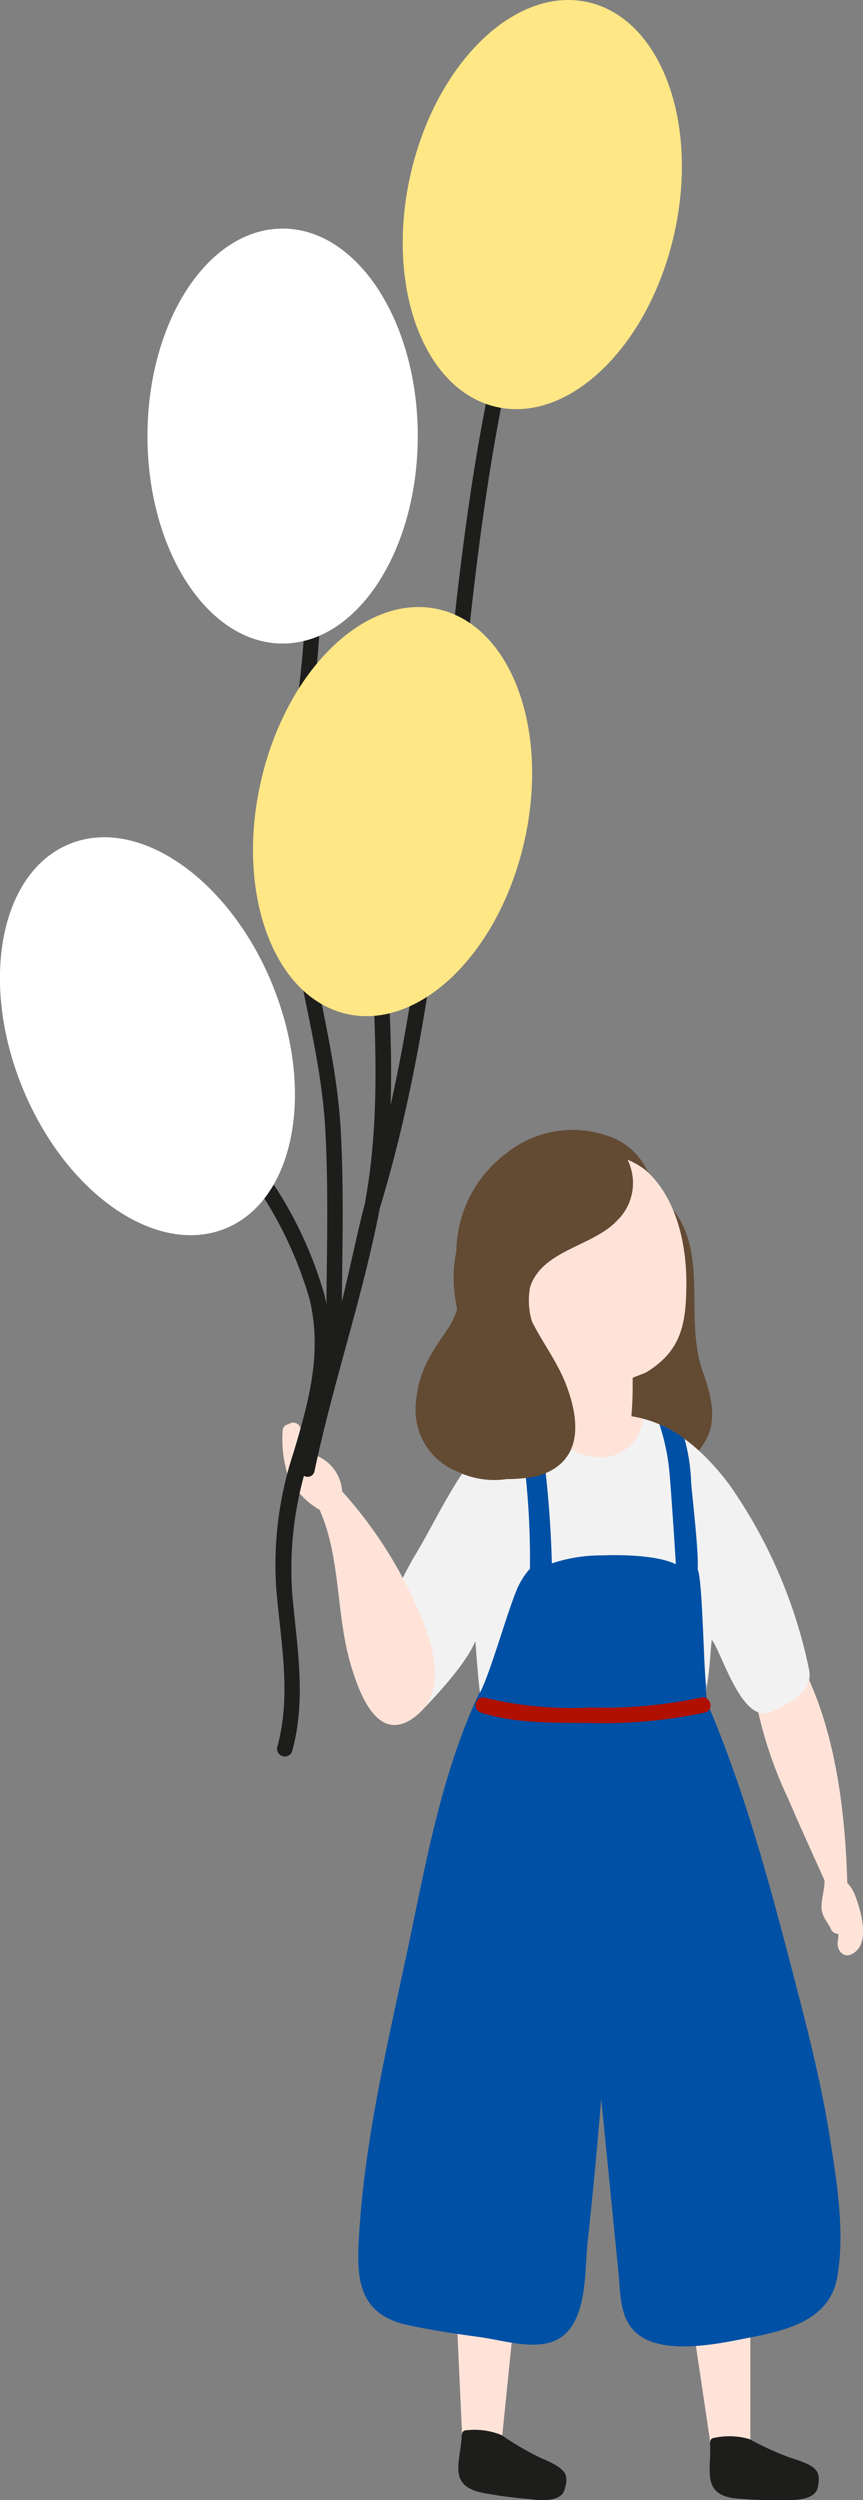
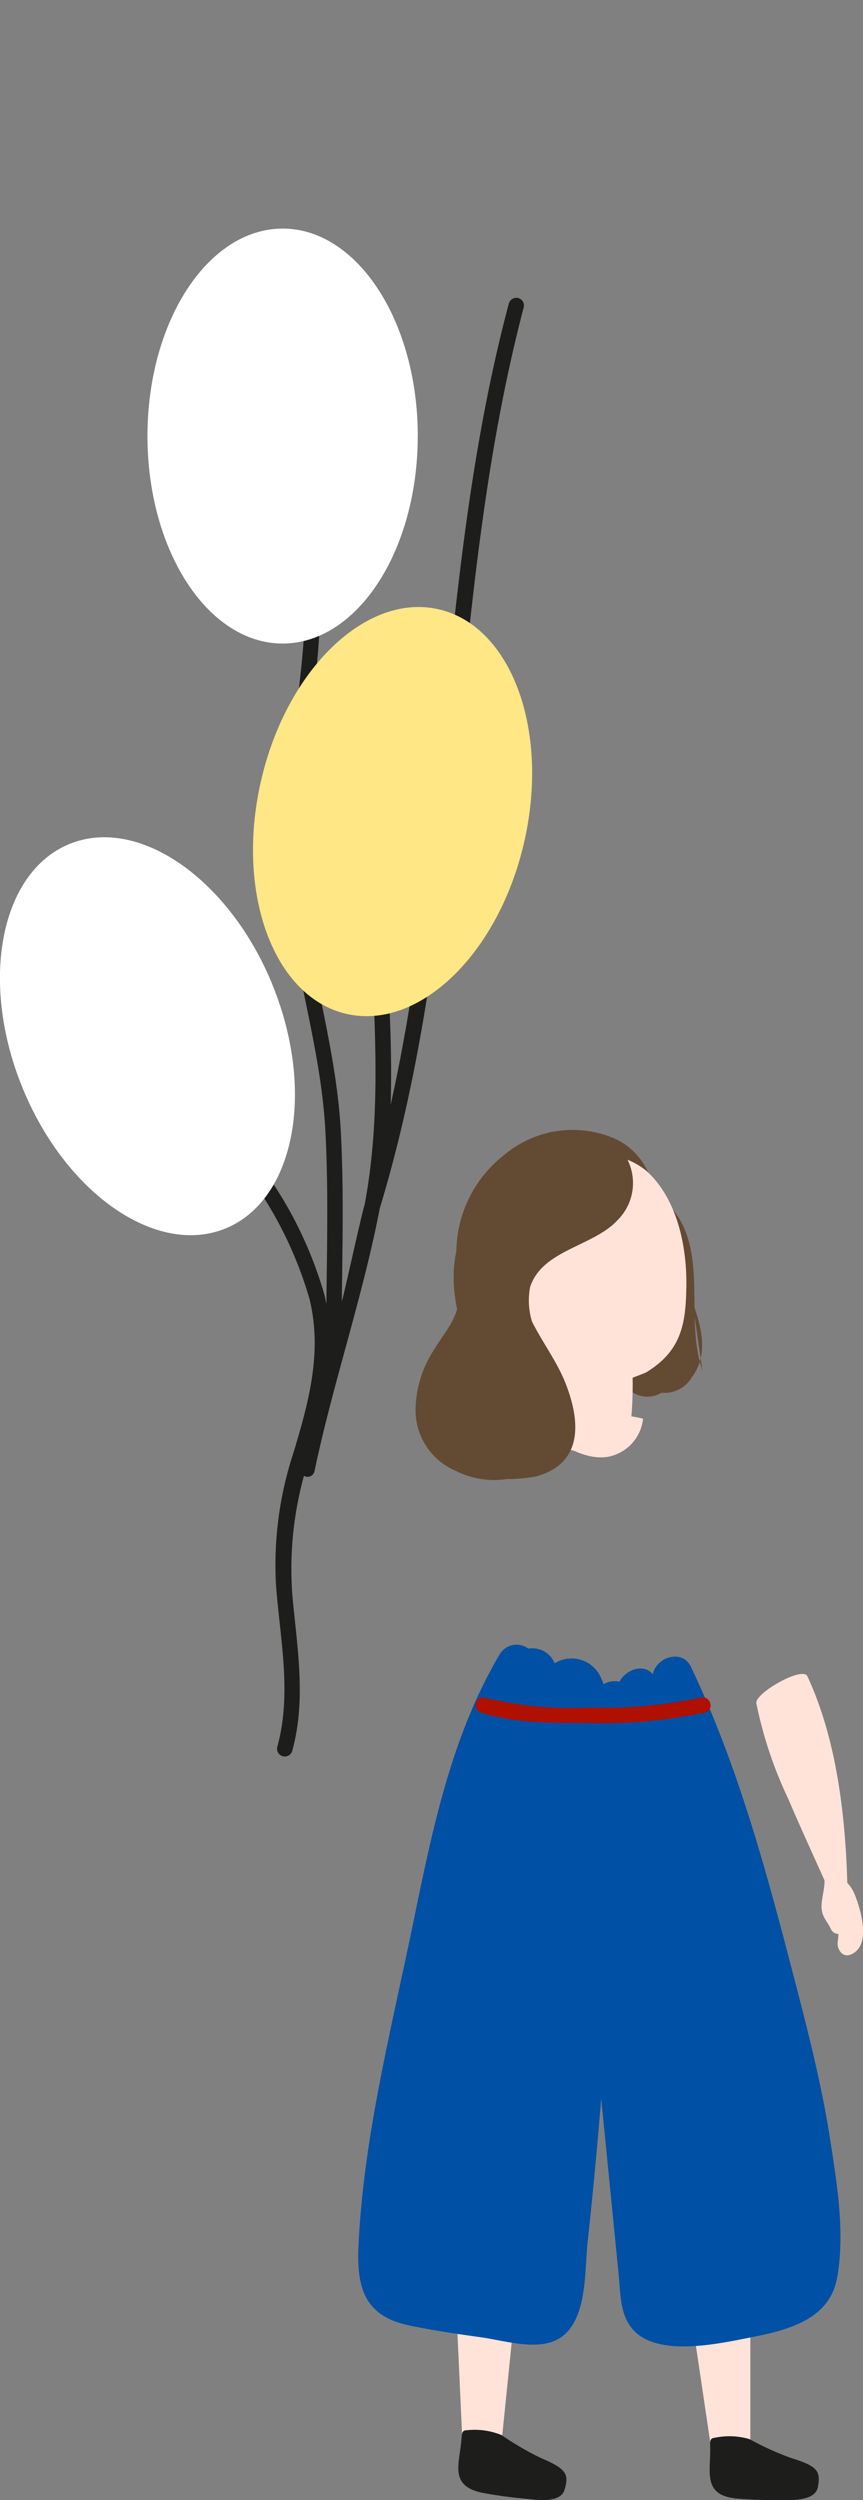
<svg xmlns="http://www.w3.org/2000/svg" id="img_map_illust_girl" width="63.313" height="183.306" viewBox="0 0 63.313 183.306">
  <rect x="0" y="0" width="63.313" height="183.306" fill="#808080" stroke="none" />
  <defs>
    <clipPath id="clip-path">
      <rect id="長方形_6289" data-name="長方形 6289" width="63.312" height="183.306" fill="none" />
    </clipPath>
  </defs>
  <path id="パス_15293" data-name="パス 15293" d="M135.647,457.952l2.824-.182V446.518h-4.525Z" transform="translate(-83.424 -278.099)" fill="#ffe3d8" />
  <g id="グループ_15135" data-name="グループ 15135">
    <g id="グループ_15134" data-name="グループ 15134" clip-path="url(#clip-path)">
      <path id="パス_15294" data-name="パス 15294" d="M154.3,341.537a2.484,2.484,0,0,0-.528-.814c-.163-5.867-1.013-11.035-2.927-15.153-.355-.763-3.873,1.253-3.744,1.981a30.266,30.266,0,0,0,2.326,6.978c.868,2.029,1.556,3.52,2.672,6,.037.583-.274,1.526-.209,2.112.07.625.4.88.663,1.428a.606.606,0,0,0,.57.394,5.214,5.214,0,0,1-.053.589c-.076.5.331,1.166.933.933,1.584-.613.752-3.337.3-4.45" transform="translate(-91.612 -202.665)" fill="#ffe3d8" />
      <path id="パス_15295" data-name="パス 15295" d="M138.066,474.344c-.01-.359-.027-.608.323-.64a5.207,5.207,0,0,1,2.57.1,21.871,21.871,0,0,0,3.008,1.368c1.979.609,2.224.971,2,2.149-.181.946-1.667.964-2.481.946a34.177,34.177,0,0,1-3.5-.11c-2.508-.264-1.868-1.952-1.918-3.809" transform="translate(-85.966 -294.96)" fill="#1d1d1b" />
      <path id="パス_15296" data-name="パス 15296" d="M89.088,456.212l2.829.105,1.139-11.2-4.5-.458Z" transform="translate(-55.152 -276.944)" fill="#ffe3d8" />
      <path id="パス_15297" data-name="パス 15297" d="M89.381,473.01c.027-.358.035-.607.386-.6a5.2,5.2,0,0,1,2.548.355,21.87,21.87,0,0,0,2.853,1.665c1.908.807,2.115,1.192,1.771,2.34-.276.923-1.756.791-2.564.69a34.2,34.2,0,0,1-3.471-.464c-2.468-.516-1.661-2.131-1.523-3.983" transform="translate(-55.521 -294.221)" fill="#1d1d1b" />
-       <path id="パス_15298" data-name="パス 15298" d="M126.928,245.638c-1.416-4.014.695-9.15-2.738-12.412-.526-.5-1.323.295-.8.8,1.63,1.555,1.785,3.682,1.774,5.787a.482.482,0,0,0-.568.264,8.664,8.664,0,0,1-1.715,2.7,5.9,5.9,0,0,0-1.257,1.152,4.074,4.074,0,0,0-.085,3.119c-.064.533-.118,1.075-.141,1.606-.527,1.281-.59,2.854.792,3.343.028.038.052.077.085.116a2.022,2.022,0,0,0,2.393.226,2.32,2.32,0,0,0,2.219-1.136c1.277-1.7.678-3.745.038-5.557" transform="translate(-75.394 -145.158)" fill="#634a33" />
+       <path id="パス_15298" data-name="パス 15298" d="M126.928,245.638c-1.416-4.014.695-9.15-2.738-12.412-.526-.5-1.323.295-.8.8,1.63,1.555,1.785,3.682,1.774,5.787a.482.482,0,0,0-.568.264,8.664,8.664,0,0,1-1.715,2.7,5.9,5.9,0,0,0-1.257,1.152,4.074,4.074,0,0,0-.085,3.119a2.022,2.022,0,0,0,2.393.226,2.32,2.32,0,0,0,2.219-1.136c1.277-1.7.678-3.745.038-5.557" transform="translate(-75.394 -145.158)" fill="#634a33" />
      <path id="パス_15299" data-name="パス 15299" d="M104.272,355.835c-.587-3.727-1.506-7.391-2.453-11.04-2.07-7.979-4.171-15.968-7.73-23.438-.643-1.349-2.56-.717-2.8.543-.673-.838-1.975-.347-2.447.543a1.591,1.591,0,0,0-1.164.18,4.409,4.409,0,0,0-.209-.51,2.351,2.351,0,0,0-3.384-1.02,1.765,1.765,0,0,0-1.929-1.079,1.44,1.44,0,0,0-2.115.443c-3.639,6.166-4.994,13.207-6.428,20.131-1.583,7.641-3.545,15.351-3.915,23.175-.143,3.033.388,5.155,3.633,5.856,1.765.382,3.569.64,5.356.891,1.56.219,3.654.865,5.193.337,2.676-.92,2.382-5.074,2.622-7.282q.573-5.27,1-10.554l.765,7.7.517,5.2c.135,1.355.082,2.951,1.043,4.031,1.8,2.028,6.213,1.056,8.521.6,2.734-.534,5.9-1.269,6.462-4.4.6-3.3-.027-7.046-.542-10.321" transform="translate(-43.396 -199.136)" fill="#0050a5" />
      <path id="パス_15300" data-name="パス 15300" d="M99.9,220.215a7.787,7.787,0,0,0-7.91,1.235,9.1,9.1,0,0,0-3.549,7.079c-.063.315-.118.634-.152.961-.388,3.706,1.611,9.151,5.6,10.454a1.16,1.16,0,0,0,1.358-1.542.933.933,0,0,0,.256-.2,5.8,5.8,0,0,0,1.22-3.3c.021,0,.041,0,.061,0,1.769-.214,1.78-2.14,1.995-3.613.006-.038.009-.075.015-.113a1.332,1.332,0,0,0,.784-.727,7.461,7.461,0,0,0,.431-3.376,1.151,1.151,0,0,0-.051-.854c-.037-.081-.075-.169-.114-.263a8.717,8.717,0,0,0-.5-1.606c1.076,1.02,1.362,2.758,1.645,4.121.278,1.338,2.133.9,2.239-.3.268-3.028-.209-6.649-3.33-7.961" transform="translate(-54.961 -136.797)" fill="#634a33" />
      <path id="パス_15301" data-name="パス 15301" d="M109.7,225.583a5.379,5.379,0,0,0-6.988.221,8.322,8.322,0,0,0-2.58,6.174,1.145,1.145,0,0,0-.089.476c.044,2.812.238,5.92,2.133,8.117a21.228,21.228,0,0,0,.088,3.5c.221,1.761,1.526,1.985,3.051,2.195a6.7,6.7,0,0,0,3.076-.658,28.108,28.108,0,0,0,.328-4.829c.135-.069.877-.326,1.007-.406,2.594-1.584,2.907-3.592,2.935-6.382.03-2.918-.688-6.376-2.961-8.41" transform="translate(-62.307 -139.757)" fill="#ffe3d8" />
-       <path id="パス_15302" data-name="パス 15302" d="M104.714,293.7a36.409,36.409,0,0,0-5.84-13.525c-2.548-3.366-5.172-5.03-8.237-5.1-.112-.026-4.467.012-4.6.011-5.629-.067-7.718,6.227-10.394,10.554A42.7,42.7,0,0,0,73.1,291.08c-1.356,3.506,3.02,5.845,3.02,5.845s3.306-3.247,4.115-5.279c.057.511.234,3.454.44,4.369.289,1.284,15.362.847,16.062.252.65-.553.741-4.155.849-4.715.761.978,2.22,6.252,4.369,5.281,1.726-.781,3.086-1.626,2.76-3.134" transform="translate(-45.365 -171.317)" fill="#f2f2f2" />
-       <path id="パス_15303" data-name="パス 15303" d="M108.5,295.075c-.187-1.342-.262-7.836-.623-8.565.1-1.149-.416-5.5-.478-6.355a13.531,13.531,0,0,0-.486-3.218,8.174,8.174,0,0,0-1.843-1.064,15.585,15.585,0,0,1,.721,3.35c.073.6.435,5.9.483,6.908-1.375-.683-4.144-.7-5.359-.648a11.445,11.445,0,0,0-3.735.586,78.988,78.988,0,0,0-1.025-10.806,7.439,7.439,0,0,0-1.46.342,58.848,58.848,0,0,1,.877,10.857,5.38,5.38,0,0,0-1,1.626c-.763,1.858-1.887,5.98-2.693,7.516.028.2-.877,2.285-.846,2.418.289,1.284,16.965.847,17.665.252.211-.18-.307-2.585-.194-3.2" transform="translate(-56.694 -171.439)" fill="#0050a5" />
-       <path id="パス_15304" data-name="パス 15304" d="M65.07,290.662a31.835,31.835,0,0,0-5.73-9.068l-.006,0a3.029,3.029,0,0,0-2.233-2.741.534.534,0,0,0-.112-.011,5.675,5.675,0,0,1-.713-1.888.544.544,0,0,0-.867-.285.491.491,0,0,0-.443.536,8.982,8.982,0,0,0,.44,3.379,6.074,6.074,0,0,0,2.127,2.272.479.479,0,0,0,.155.073.788.788,0,0,0,.032.1c1.532,3.54,1.155,7.652,2.268,11.342.579,1.92,1.912,5.777,4.62,3.8,2.475-1.808,1.436-5.192.46-7.5" transform="translate(-34.234 -172.24)" fill="#ffe3d8" />
      <path id="パス_15305" data-name="パス 15305" d="M110.979,275.078c-.112-.026-4.467.012-4.6.01-.1,0-.187,0-.279.007a.706.706,0,0,0-.376,1.224c1.171,1.012,2.982,2.09,4.592,1.81a3.179,3.179,0,0,0,2.553-2.789,8.227,8.227,0,0,0-1.893-.262" transform="translate(-65.693 -171.317)" fill="#ffe3d8" />
      <path id="パス_15306" data-name="パス 15306" d="M95.575,228.162a3.839,3.839,0,0,0,.624-4.748A.771.771,0,0,0,95,223.3a.892.892,0,0,0-.6-.3c-.982-.817-2.654-.192-3.518,1.075-1.522.849-2.913,3.147-3.652,4.2-.419.6.222,1.167.8,1.1a12.527,12.527,0,0,0-.972,2.347.716.716,0,0,0,.634.924,4.607,4.607,0,0,0-.225,1.92,7.816,7.816,0,0,0,1.454,3.218c.392.652.77,1.318,1.1,2.006a.779.779,0,0,0-.448-.018.823.823,0,0,0-1.288-.138c0-.016,0-.034,0-.048a.716.716,0,0,0-.792-.728c.006-.13.014-.246.023-.343a.764.764,0,0,0-1.493-.2c-.048.267-.087.534-.129.8a.575.575,0,0,0-.052-.044q.141-1.819.174-3.645.029-.582.017-1.168a.7.7,0,0,0-.428-.659c0-.086.008-.174.012-.262a.718.718,0,0,0,.143-.894l-.063-.116a.772.772,0,0,0-.85-.346l-.157.029a.764.764,0,0,0-.553.726,5.989,5.989,0,0,1-.736,2.962c-.414.706-.922,1.353-1.333,2.061a8.2,8.2,0,0,0-1.271,4.336,4.838,4.838,0,0,0,2.973,4.417,6.26,6.26,0,0,0,3.725.593,11.744,11.744,0,0,0,2.174-.2c3.357-.942,3.26-3.9,2.169-6.734-.639-1.661-1.712-3.045-2.5-4.622a5.32,5.32,0,0,1-.14-2.5c.86-2.734,4.591-2.988,6.384-4.891" transform="translate(-50.312 -138.657)" fill="#634a33" />
      <path id="パス_15307" data-name="パス 15307" d="M66.385,58.3c-5.117,19.21-4.376,39.457-8.675,58.775.126-3.936-.112-7.874-.31-11.865-.035-.719-1.157-.725-1.124,0,.295,6.476.724,12.76-.47,19.161-.3,1.009-1.365,5.951-1.677,7.122.045-4.186.15-8.395-.08-12.564-.26-4.7-1.483-9.262-2.3-13.883a48.416,48.416,0,0,1-.087-14.921c.624-4.883,1.307-9.73.574-14.641-.107-.714-1.187-.409-1.084.3.736,5.037-.093,10.052-.715,15.053a47.266,47.266,0,0,0,.1,13.829c.794,4.756,2.12,9.43,2.382,14.264.23,4.234.12,8.506.078,12.755-.043-.224-.086-.447-.141-.671a29.468,29.468,0,0,0-5.127-10.053c-.421-.583-1.4-.024-.975.57a28.947,28.947,0,0,1,5.007,9.785c.944,3.892-.051,7.5-1.168,11.226a26.225,26.225,0,0,0-1.289,9.792c.3,3.968,1.169,7.9.086,11.828a.568.568,0,0,0,1.094.3c1.053-3.8.36-7.6.014-11.455a25.746,25.746,0,0,1,.852-8.739.512.512,0,0,0,.773-.337c1.364-6.483,3.539-12.77,4.791-19.277,6.51-21.441,4.874-44.408,10.558-66.055a.561.561,0,0,0-1.081-.3" transform="translate(-29.051 -36.061)" fill="#1d1d1b" />
      <path id="パス_15308" data-name="パス 15308" d="M48.511,59.647c0,8.4-4.439,15.213-9.914,15.213s-9.914-6.811-9.914-15.213S33.122,44.434,38.6,44.434s9.914,6.811,9.914,15.213" transform="translate(-17.864 -27.674)" fill="#fff" />
      <path id="パス_15309" data-name="パス 15309" d="M20.009,173.628c3.151,7.788,1.591,15.767-3.484,17.821s-11.745-2.6-14.9-10.384S.037,165.3,5.113,163.243s11.745,2.6,14.9,10.384" transform="translate(0 -101.368)" fill="#fff" />
      <path id="パス_15310" data-name="パス 15310" d="M69.11,135.192c-1.858,8.194-7.693,13.855-13.032,12.645s-8.162-8.835-6.3-17.029,7.693-13.855,13.032-12.644,8.162,8.834,6.3,17.028" transform="translate(-30.644 -73.493)" fill="#ffe785" />
-       <path id="パス_15311" data-name="パス 15311" d="M98.238,17.192c-1.858,8.194-7.693,13.855-13.032,12.645S77.044,21,78.9,12.808,86.594-1.047,91.934.164,100.1,9,98.238,17.192" transform="translate(-48.785 0)" fill="#ffe785" />
      <path id="パス_15312" data-name="パス 15312" d="M109.037,329.964a34.569,34.569,0,0,1-8.136.73,27.113,27.113,0,0,1-7.706-.715c-.7-.214-.987.866-.3,1.086,2.563.82,5.341.738,8.005.764a35.594,35.594,0,0,0,8.438-.771c.711-.165.41-1.258-.3-1.095" transform="translate(-57.613 -205.496)" fill="#af1000" />
    </g>
  </g>
</svg>